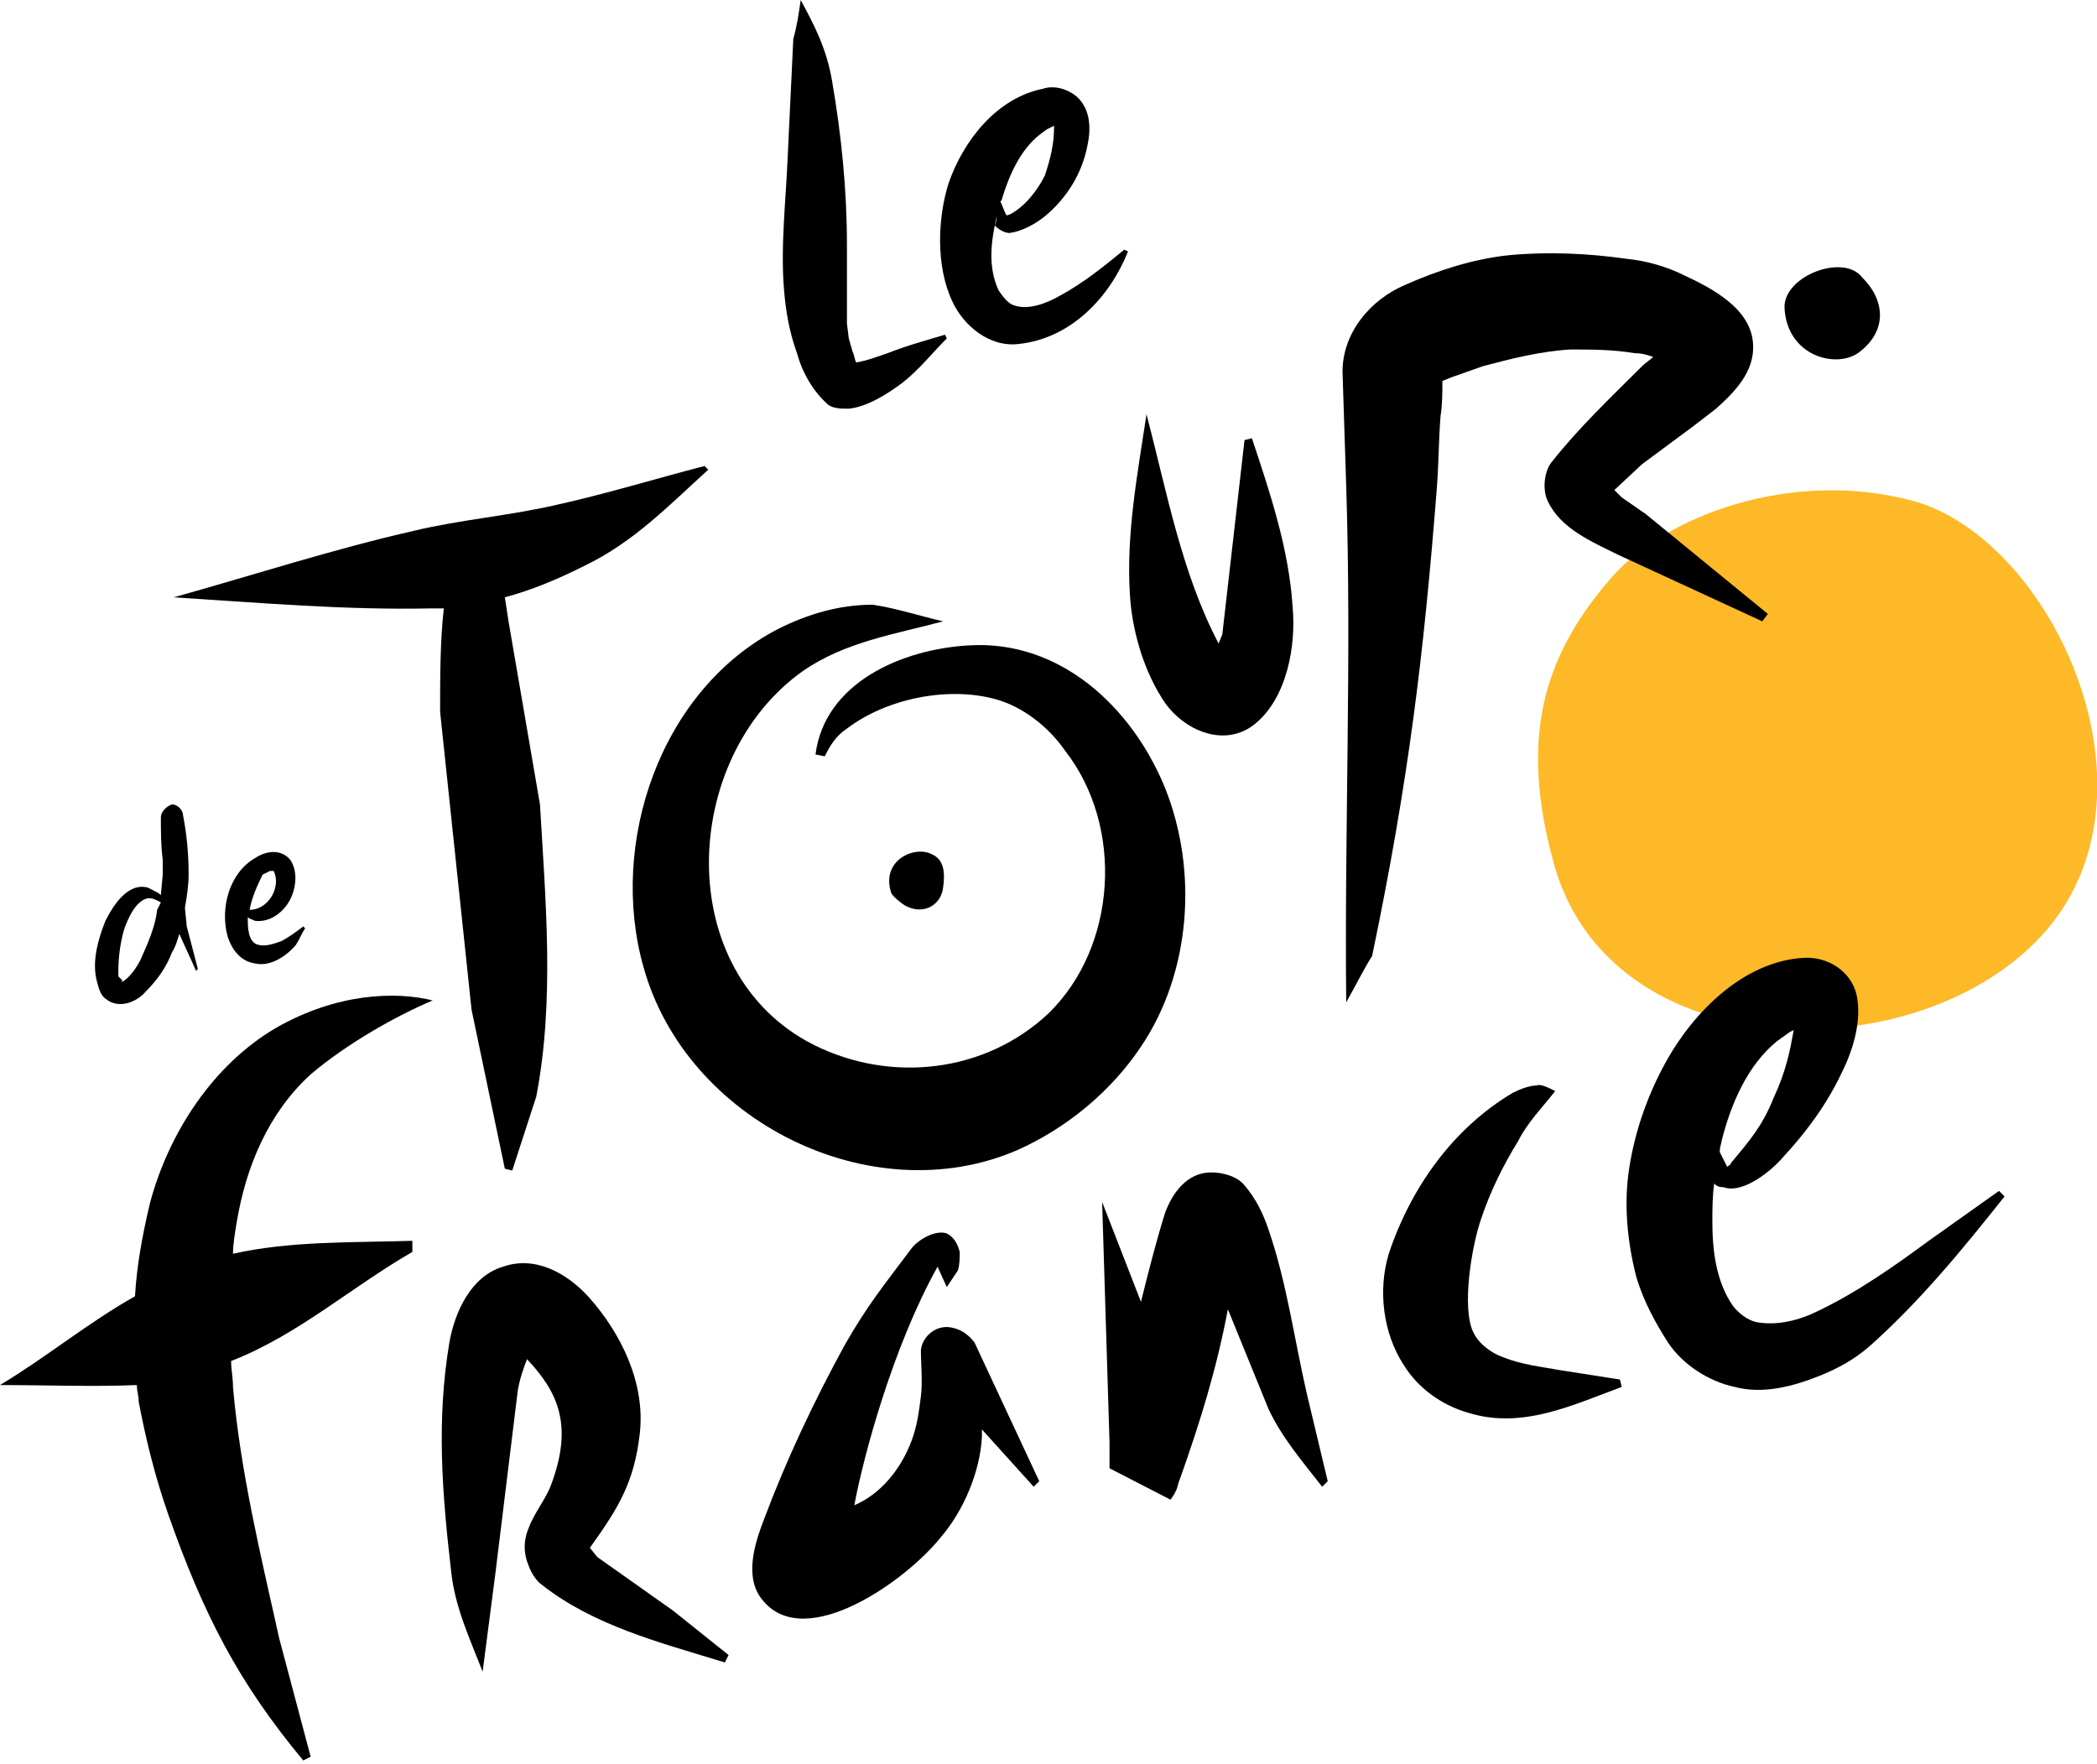
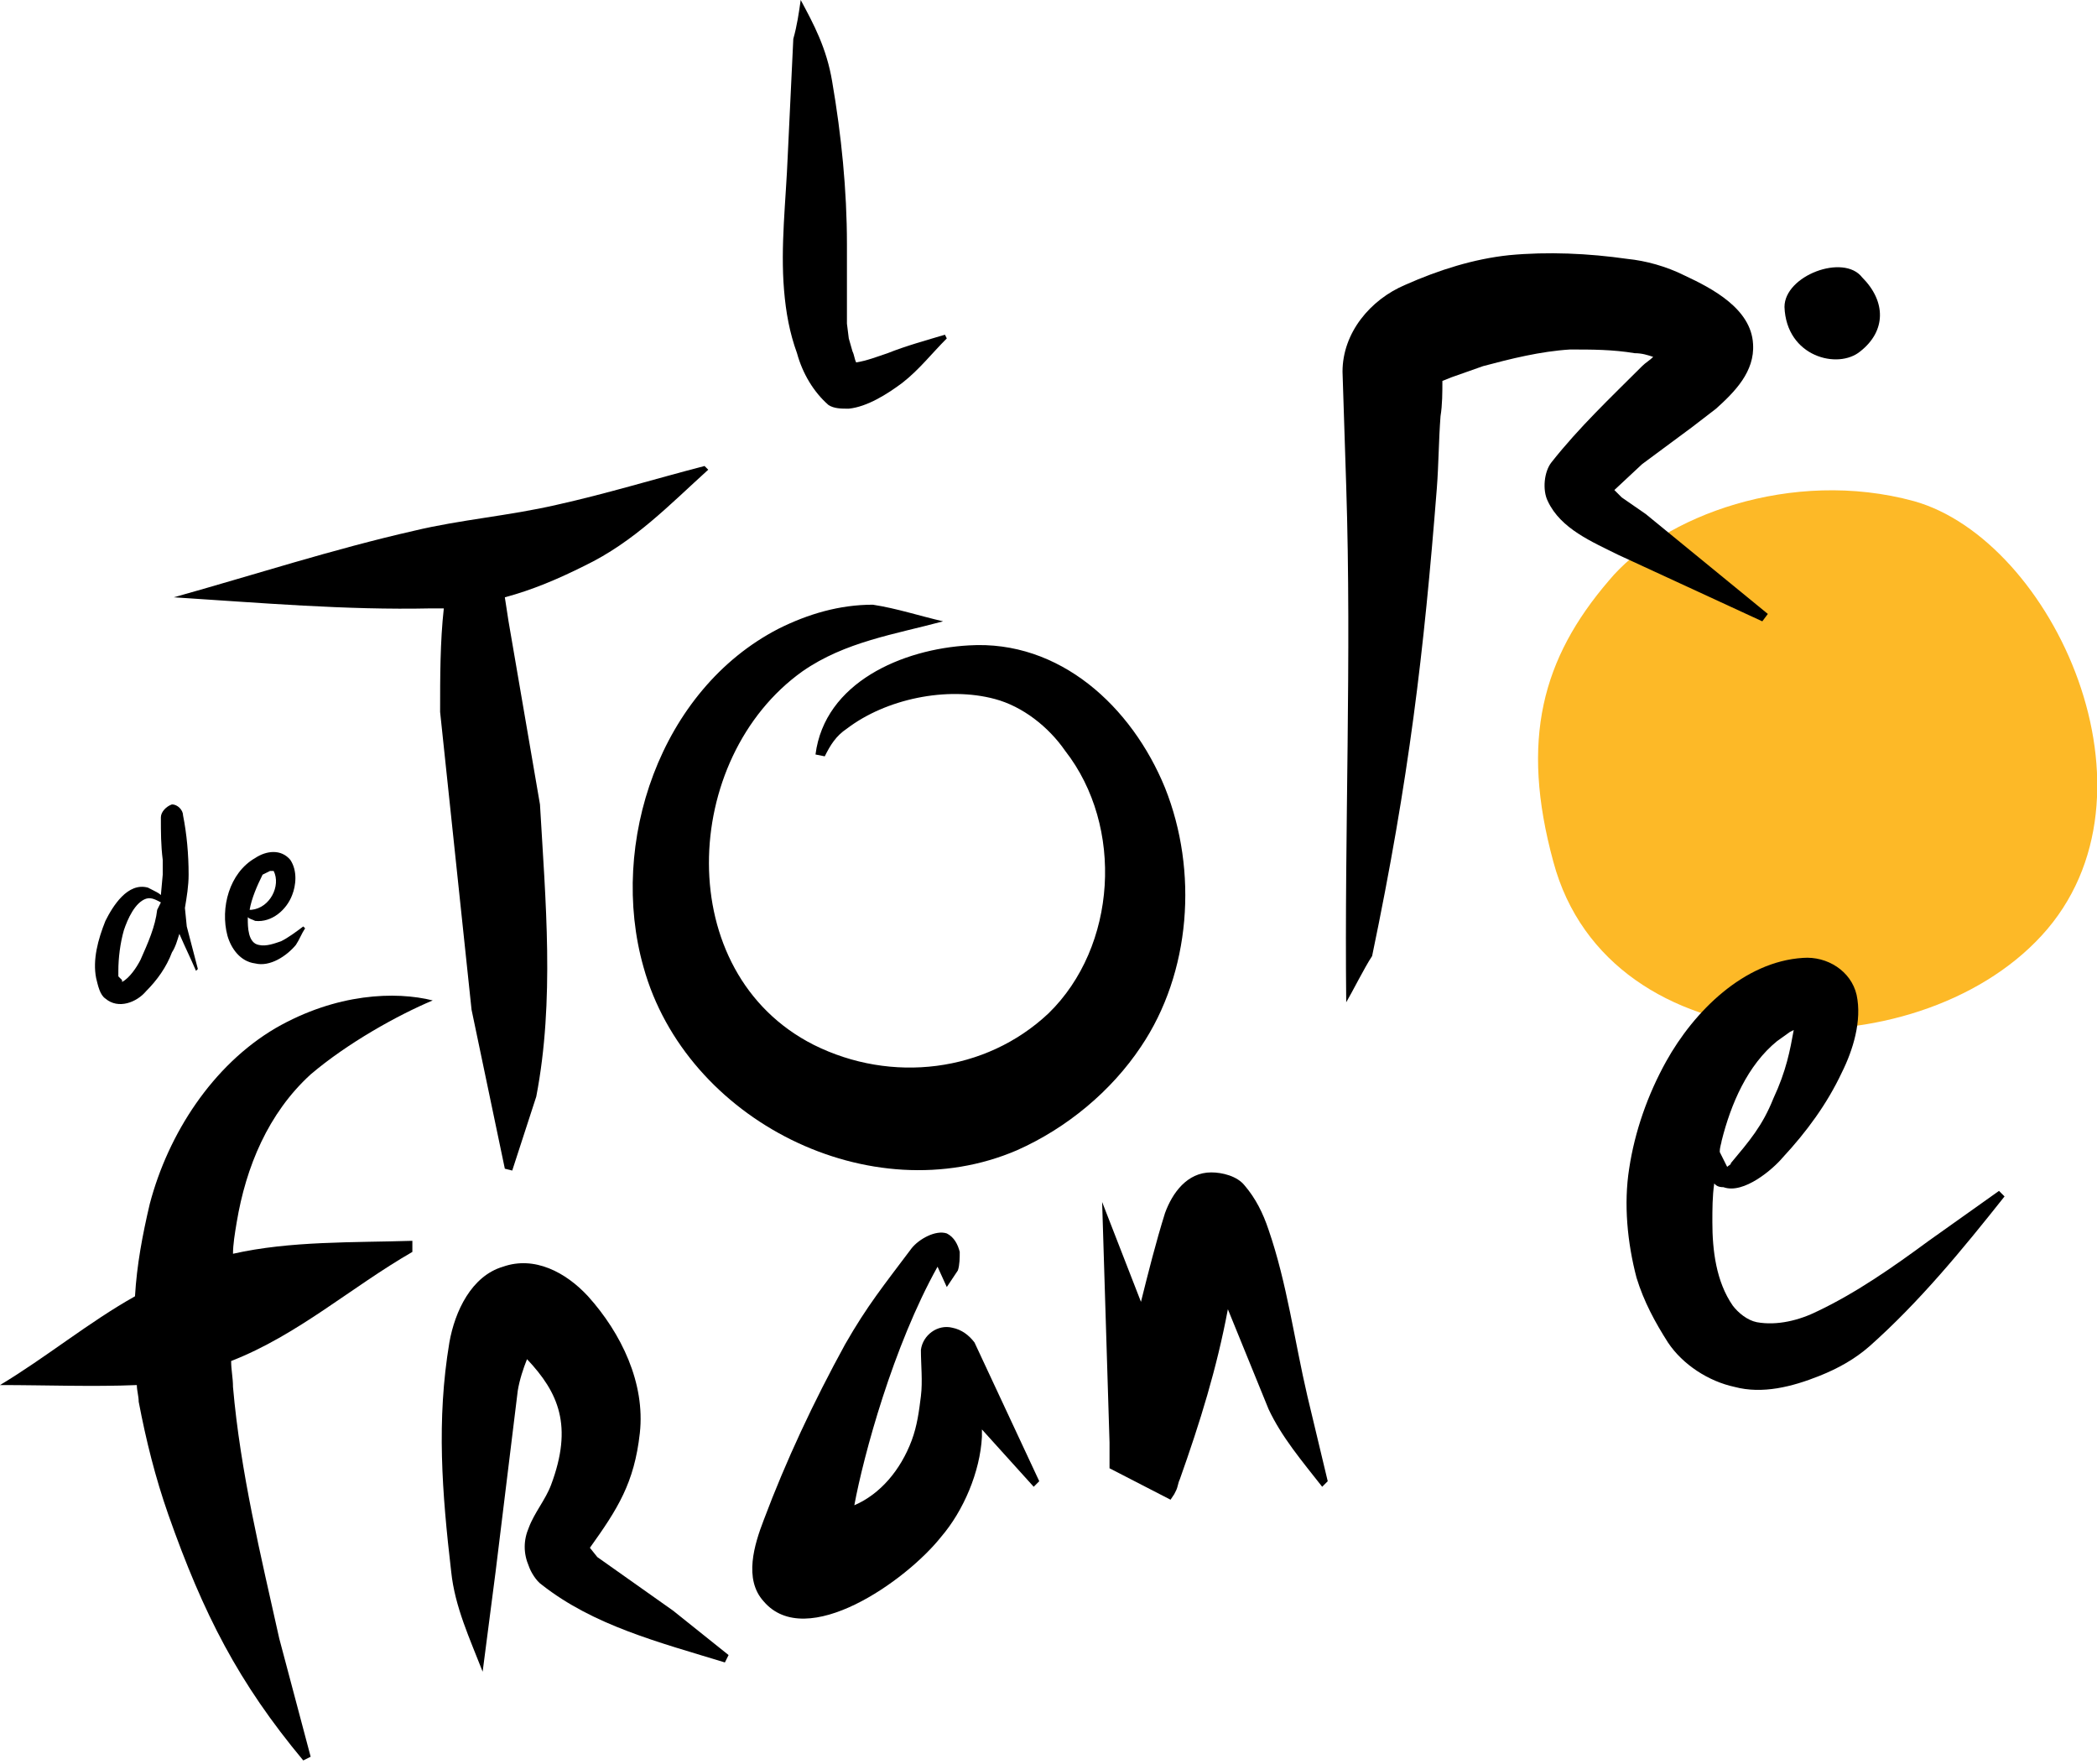
<svg xmlns="http://www.w3.org/2000/svg" xmlns:xlink="http://www.w3.org/1999/xlink" version="1.1" id="Layer_1" x="0px" y="0px" viewBox="0 0 113.4 95.4" enable-background="new 0 0 113.4 95.4" xml:space="preserve">
  <g>
    <defs>
      <rect id="SVGID_1_" y="0" width="113.4" height="95.4" />
    </defs>
    <clipPath id="SVGID_2_">
      <use xlink:href="#SVGID_1_" overflow="visible" />
    </clipPath>
    <path clip-path="url(#SVGID_2_)" fill="#FDB927" d="M87,31.4c-3.6,4.2-4.8,8.6-3,15.2c3,11.2,19.6,11.4,26.4,4   c7-7.6,0.6-21.4-6.9-23.5C96.9,25.3,89.9,27.9,87,31.4" />
    <path clip-path="url(#SVGID_2_)" d="M51,33.6c-2.6,0.7-5.3,1.1-7.6,2.7c-6.6,4.7-7.1,16.3,0.6,20.2c4.2,2.1,9.3,1.5,12.7-1.7   c3.7-3.6,4.1-10.1,0.9-14.2c-0.9-1.3-2.3-2.4-3.8-2.8c-2.6-0.7-5.9,0-8,1.6c-0.6,0.4-0.9,0.9-1.2,1.5l-0.5-0.1   c0.5-3.9,4.7-5.7,8.3-5.9c4.9-0.3,8.8,3.3,10.6,7.7c1.8,4.5,1.4,10-1.3,14c-1.6,2.4-4,4.4-6.7,5.6c-7.9,3.4-17.9-1.6-20.2-9.9   c-1.9-6.7,0.9-15,7.3-18.3c1.6-0.8,3.3-1.3,5.1-1.3C48.5,32.9,49.7,33.3,51,33.6" />
-     <path clip-path="url(#SVGID_2_)" d="M62,22.4c1.1,4.2,1.9,8.6,3.9,12.4l0.2-0.5l1.2-10.5l0.4-0.1c1,3,2,6,2.2,9.1   c0.2,2.1-0.3,5-2.1,6.4c-1.7,1.3-4,0.2-5-1.5c-1-1.6-1.6-3.7-1.7-5.6C60.9,28.9,61.5,25.7,62,22.4" />
-     <path clip-path="url(#SVGID_2_)" d="M48.2,48.3c0.1,0.2,0.6,0.6,0.8,0.7c1,0.5,1.9-0.1,2-1c0.1-0.7,0.1-1.5-0.6-1.8   C49.5,45.7,47.6,46.5,48.2,48.3" />
    <path clip-path="url(#SVGID_2_)" d="M59.6,65l2.1,5.4c0.4-1.6,0.8-3.2,1.3-4.8c0.4-1.1,1.2-2.2,2.5-2.2c0.6,0,1.4,0.2,1.8,0.7   c0.6,0.7,1,1.5,1.3,2.4c1,2.9,1.4,6,2.1,9l1.1,4.6l-0.3,0.3c-1.1-1.4-2.2-2.7-2.9-4.2l-2.2-5.4c-0.6,3.2-1.5,6.1-2.6,9.2   c-0.1,0.2-0.1,0.4-0.2,0.6l-0.1,0.2l-0.2,0.3l-3.3-1.7l0-0.2V78L59.6,65z" />
-     <path clip-path="url(#SVGID_2_)" d="M84.1,59c-0.7,0.9-1.5,1.7-2,2.7c-0.8,1.3-1.5,2.7-2,4.2c-0.5,1.4-1.1,4.9-0.4,6.2   c0.3,0.6,1,1.1,1.6,1.3c1,0.4,2,0.5,3.1,0.7l3.2,0.5l0.1,0.4c-2.7,1-5.4,2.3-8.3,1.4c-1.4-0.4-2.7-1.3-3.5-2.6   c-1.1-1.7-1.4-4-0.8-6c1.2-3.6,3.5-6.8,6.7-8.7c0.4-0.2,0.9-0.4,1.3-0.4C83.3,58.6,83.7,58.8,84.1,59" />
    <path clip-path="url(#SVGID_2_)" d="M93,62.3l0.4,0.8c0.1-0.1,0.2-0.1,0.2-0.2c1-1.2,1.7-2,2.3-3.5c0.7-1.5,0.9-2.6,1.1-3.7   l-0.2,0.1l-0.7,0.5c-1.6,1.3-2.5,3.4-3,5.4C93.1,61.8,93,62,93,62.3 M92.7,64c-0.1,0.7-0.1,1.4-0.1,2.1c0,1.5,0.2,3.2,1.1,4.5   c0.3,0.4,0.8,0.8,1.3,0.9c1.1,0.2,2.3-0.1,3.3-0.6c2.1-1,4.1-2.4,6-3.8l3.8-2.7l0.3,0.3c-2.3,2.9-4.6,5.7-7.3,8.1   c-0.8,0.7-1.7,1.2-2.7,1.6c-1.5,0.6-3.1,1-4.6,0.6c-1.4-0.3-2.8-1.2-3.6-2.4c-0.7-1.1-1.3-2.2-1.7-3.5c-0.5-1.9-0.7-4-0.4-5.9   c0.3-2,1-4,2-5.8c1.5-2.7,4.2-5.4,7.4-5.6c1.3-0.1,2.6,0.7,2.9,2c0.3,1.4-0.2,3-0.8,4.2c-0.8,1.7-1.9,3.2-3.2,4.6   c-0.5,0.6-2.1,2-3.2,1.6C92.9,64.2,92.8,64.1,92.7,64" />
    <path clip-path="url(#SVGID_2_)" d="M26.1,90.4c-0.7-1.8-1.5-3.5-1.7-5.4c-0.5-4.3-0.8-8.2-0.1-12.4c0.3-1.7,1.2-3.6,2.9-4.1   c1.7-0.6,3.4,0.3,4.6,1.6c1.8,2,3.1,4.7,2.8,7.4c-0.3,2.7-1.2,4.1-2.7,6.2l0.4,0.5l4.1,2.9l3,2.4l-0.2,0.4c-3.6-1.1-7.1-2-9.9-4.2   c-0.3-0.2-0.6-0.7-0.7-1c-0.3-0.7-0.3-1.4,0-2.1c0.3-0.8,0.9-1.5,1.2-2.3c1.2-3.2,0.4-5-1.3-6.8c-0.2,0.5-0.4,1.1-0.5,1.7l-1.2,9.8   L26.1,90.4z" />
    <path clip-path="url(#SVGID_2_)" d="M51.2,69.6l-0.5-1.1c-2.4,4.3-4,10.2-4.5,12.9c1.4-0.6,2.5-1.9,3.1-3.5   c0.3-0.8,0.4-1.6,0.5-2.4c0.1-0.8,0-1.7,0-2.5c0.1-0.8,0.9-1.4,1.7-1.2c0.5,0.1,0.9,0.4,1.2,0.8l3.5,7.5l-0.3,0.3l-2.8-3.1v0.4   c-0.1,1.9-1,4-2.2,5.4c-1.9,2.4-7.3,6.2-9.6,3.5c-1.1-1.2-0.5-3.1,0-4.4c1.2-3.2,2.7-6.4,4.4-9.5c1.2-2.1,2.1-3.2,3.6-5.2   c0.4-0.5,1.3-1,1.9-0.8c0.4,0.2,0.6,0.6,0.7,1c0,0.3,0,0.7-0.1,1L51.2,69.6z" />
    <path clip-path="url(#SVGID_2_)" d="M96.5,16.6c0.1,2.7,2.9,3.4,4.1,2.4c1.4-1.1,1.4-2.7,0.1-4C99.7,13.7,96.5,14.9,96.5,16.6" />
    <path clip-path="url(#SVGID_2_)" d="M72.8,54.2c-0.1-9.3,0.3-18.6,0-27.9l-0.2-6.2c0-2.1,1.5-3.9,3.4-4.7c1.8-0.8,3.7-1.4,5.6-1.6   c2.1-0.2,4.3-0.1,6.4,0.2c1,0.1,2.1,0.4,3.1,0.9c1.5,0.7,3.6,1.8,3.7,3.7c0.1,1.5-1,2.6-2,3.5l-1.3,1l-2.7,2l-1.5,1.4l0.4,0.4   l1.3,0.9l6.6,5.4l-0.3,0.4L87.5,30c-1.4-0.7-3.1-1.4-3.8-2.9c-0.3-0.6-0.2-1.6,0.2-2.1c1.5-1.9,3.2-3.5,4.9-5.2   c0.2-0.2,0.4-0.3,0.6-0.5c-0.3-0.1-0.6-0.2-1-0.2c-1.2-0.2-2.3-0.2-3.5-0.2c-1.6,0.1-3.2,0.5-4.7,0.9l-1.7,0.6L78,20.6l0,0   c0,0.6,0,1.3-0.1,1.9c-0.1,1.3-0.1,2.6-0.2,3.9c-0.7,8.9-1.5,15.7-3.5,25.3C73.8,52.3,73.1,53.7,72.8,54.2" />
-     <path clip-path="url(#SVGID_2_)" d="M54.4,11.6c0.1,0.1,0.1,0,0.2,0c0.8-0.4,1.5-1.3,1.9-2.1C56.8,8.6,57,7.8,57,6.9l0-0.1L56.6,7   l-0.4,0.3c-1,0.8-1.6,2.1-2,3.4c0,0,0,0.1-0.1,0.2C54.2,11.1,54.3,11.4,54.4,11.6 M53.9,11.7c-0.3,1.3-0.5,2.7,0.1,4   c0.2,0.3,0.5,0.7,0.8,0.8c0.8,0.3,1.8-0.1,2.5-0.5c1.3-0.7,2.4-1.6,3.5-2.5l0.2,0.1c-1,2.5-3.1,4.7-5.9,5c-1.6,0.2-3-1-3.6-2.3   c-0.9-1.9-0.8-4.5-0.2-6.4c0.8-2.3,2.6-4.6,5.1-5.1c0.6-0.2,1.3,0,1.8,0.4c0.8,0.7,0.8,1.8,0.6,2.7c-0.3,1.5-1.1,2.8-2.3,3.8   c-0.5,0.4-1.2,0.8-1.9,0.9c-0.3,0-0.6-0.2-0.8-0.4C53.9,11.9,53.9,11.8,53.9,11.7" />
    <path clip-path="url(#SVGID_2_)" d="M43.3,0C44,1.3,44.7,2.6,45,4.4c0.5,2.9,0.8,5.9,0.8,8.8l0,4.3l0.1,0.8l0.2,0.7   c0.1,0.2,0.1,0.4,0.2,0.6c0,0,0,0,0,0c0.6-0.1,1.1-0.3,1.7-0.5c1-0.4,2.1-0.7,3.1-1l0.1,0.2c-0.8,0.8-1.5,1.7-2.4,2.4   c-0.8,0.6-1.9,1.3-2.9,1.4c-0.4,0-0.8,0-1.1-0.2c-0.8-0.7-1.4-1.7-1.7-2.8c-0.4-1.1-0.6-2.2-0.7-3.4c-0.2-2.4,0.1-4.8,0.2-7.3   c0.1-2.1,0.2-4.2,0.3-6.3C43.1,1.4,43.2,0.7,43.3,0" />
    <path clip-path="url(#SVGID_2_)" d="M13.5,49.2c0,0,0.1,0,0.1,0c1-0.1,1.6-1.3,1.2-2.1l0,0l-0.2,0l-0.2,0.1l-0.2,0.1   C13.9,47.9,13.6,48.6,13.5,49.2 M14.8,47.1L14.8,47.1L14.8,47.1L14.8,47.1L14.8,47.1z M13.4,49.6v0.1c0,0.4,0,1.3,0.6,1.4   c0.4,0.1,0.9-0.1,1.2-0.2c0.4-0.2,0.8-0.5,1.2-0.8l0.1,0.1c-0.2,0.3-0.3,0.6-0.5,0.9c-0.5,0.6-1.4,1.2-2.2,1   c-0.8-0.1-1.3-0.8-1.5-1.5c-0.4-1.5,0.1-3.4,1.5-4.2c0.6-0.4,1.4-0.5,1.9,0.1c0.4,0.6,0.3,1.4,0.1,1.9c-0.3,0.8-1.1,1.5-2,1.4   C13.6,49.7,13.5,49.7,13.4,49.6" />
    <path clip-path="url(#SVGID_2_)" d="M8.7,48.8c-0.2-0.1-0.5-0.3-0.8-0.2c-0.6,0.2-1,1.1-1.2,1.7c-0.2,0.7-0.3,1.5-0.3,2.2l0,0.3   L6.6,53l0,0.1h0h0c0.4-0.2,0.8-0.8,1-1.2c0.4-0.9,0.8-1.8,0.9-2.7L8.7,48.8z M8.7,48.4l0.1-1.1v-0.8c-0.1-0.8-0.1-1.5-0.1-2.3   c0-0.3,0.3-0.6,0.6-0.7c0.3,0,0.6,0.3,0.6,0.6c0.2,1,0.3,2.1,0.3,3.2c0,0.6-0.1,1.2-0.2,1.8l0.1,1l0.6,2.3l-0.1,0.1   c-0.3-0.7-0.6-1.3-0.9-2c-0.1,0.3-0.2,0.7-0.4,1c-0.3,0.8-0.8,1.5-1.4,2.1c-0.5,0.6-1.5,1-2.2,0.4c-0.3-0.2-0.4-0.7-0.5-1.1   c-0.2-1,0.1-2.1,0.5-3.1c0.4-0.8,1.2-2.1,2.3-1.8C8.4,48.2,8.6,48.3,8.7,48.4" />
    <path clip-path="url(#SVGID_2_)" d="M9.4,32.3c4.3-1.2,8.6-2.6,13-3.6c2.5-0.6,5.1-0.8,7.7-1.4c2.7-0.6,5.3-1.4,8-2.1   c0.1,0.1,0.2,0.2,0.2,0.2c-2.1,1.9-4,3.9-6.7,5.2c-1.4,0.7-2.8,1.3-4.3,1.7l0.2,1.3l1.7,9.9c0.3,5.2,0.8,10.6-0.2,15.8l-1.3,4   l-0.4-0.1l-1.8-8.6l-1.7-16.1c0-1.9,0-3.8,0.2-5.6c-0.2,0-0.4,0-0.7,0C18.7,33,14.1,32.6,9.4,32.3" />
    <path clip-path="url(#SVGID_2_)" d="M23.4,54.1c-1.9,0.8-4.6,2.3-6.6,4c-2.3,2.1-3.5,5-4,8c-0.1,0.6-0.2,1.2-0.2,1.7   c3.1-0.7,6.5-0.6,9.7-0.7l0,0.6c-3.3,1.9-6.2,4.5-9.8,5.9c0,0.5,0.1,0.9,0.1,1.4c0.4,4.6,1.5,9.1,2.5,13.6l1.7,6.4l-0.4,0.2   C12.9,91,11,87.3,9.1,81.9c-0.7-2-1.2-4-1.6-6.1c0-0.3-0.1-0.6-0.1-0.9C5,75,2.5,74.9,0,74.9c2.5-1.5,4.8-3.4,7.3-4.8   c0.1-1.7,0.4-3.3,0.8-5c1-3.8,3.4-7.5,6.8-9.5C18.2,53.7,21.4,53.6,23.4,54.1" />
  </g>
</svg>